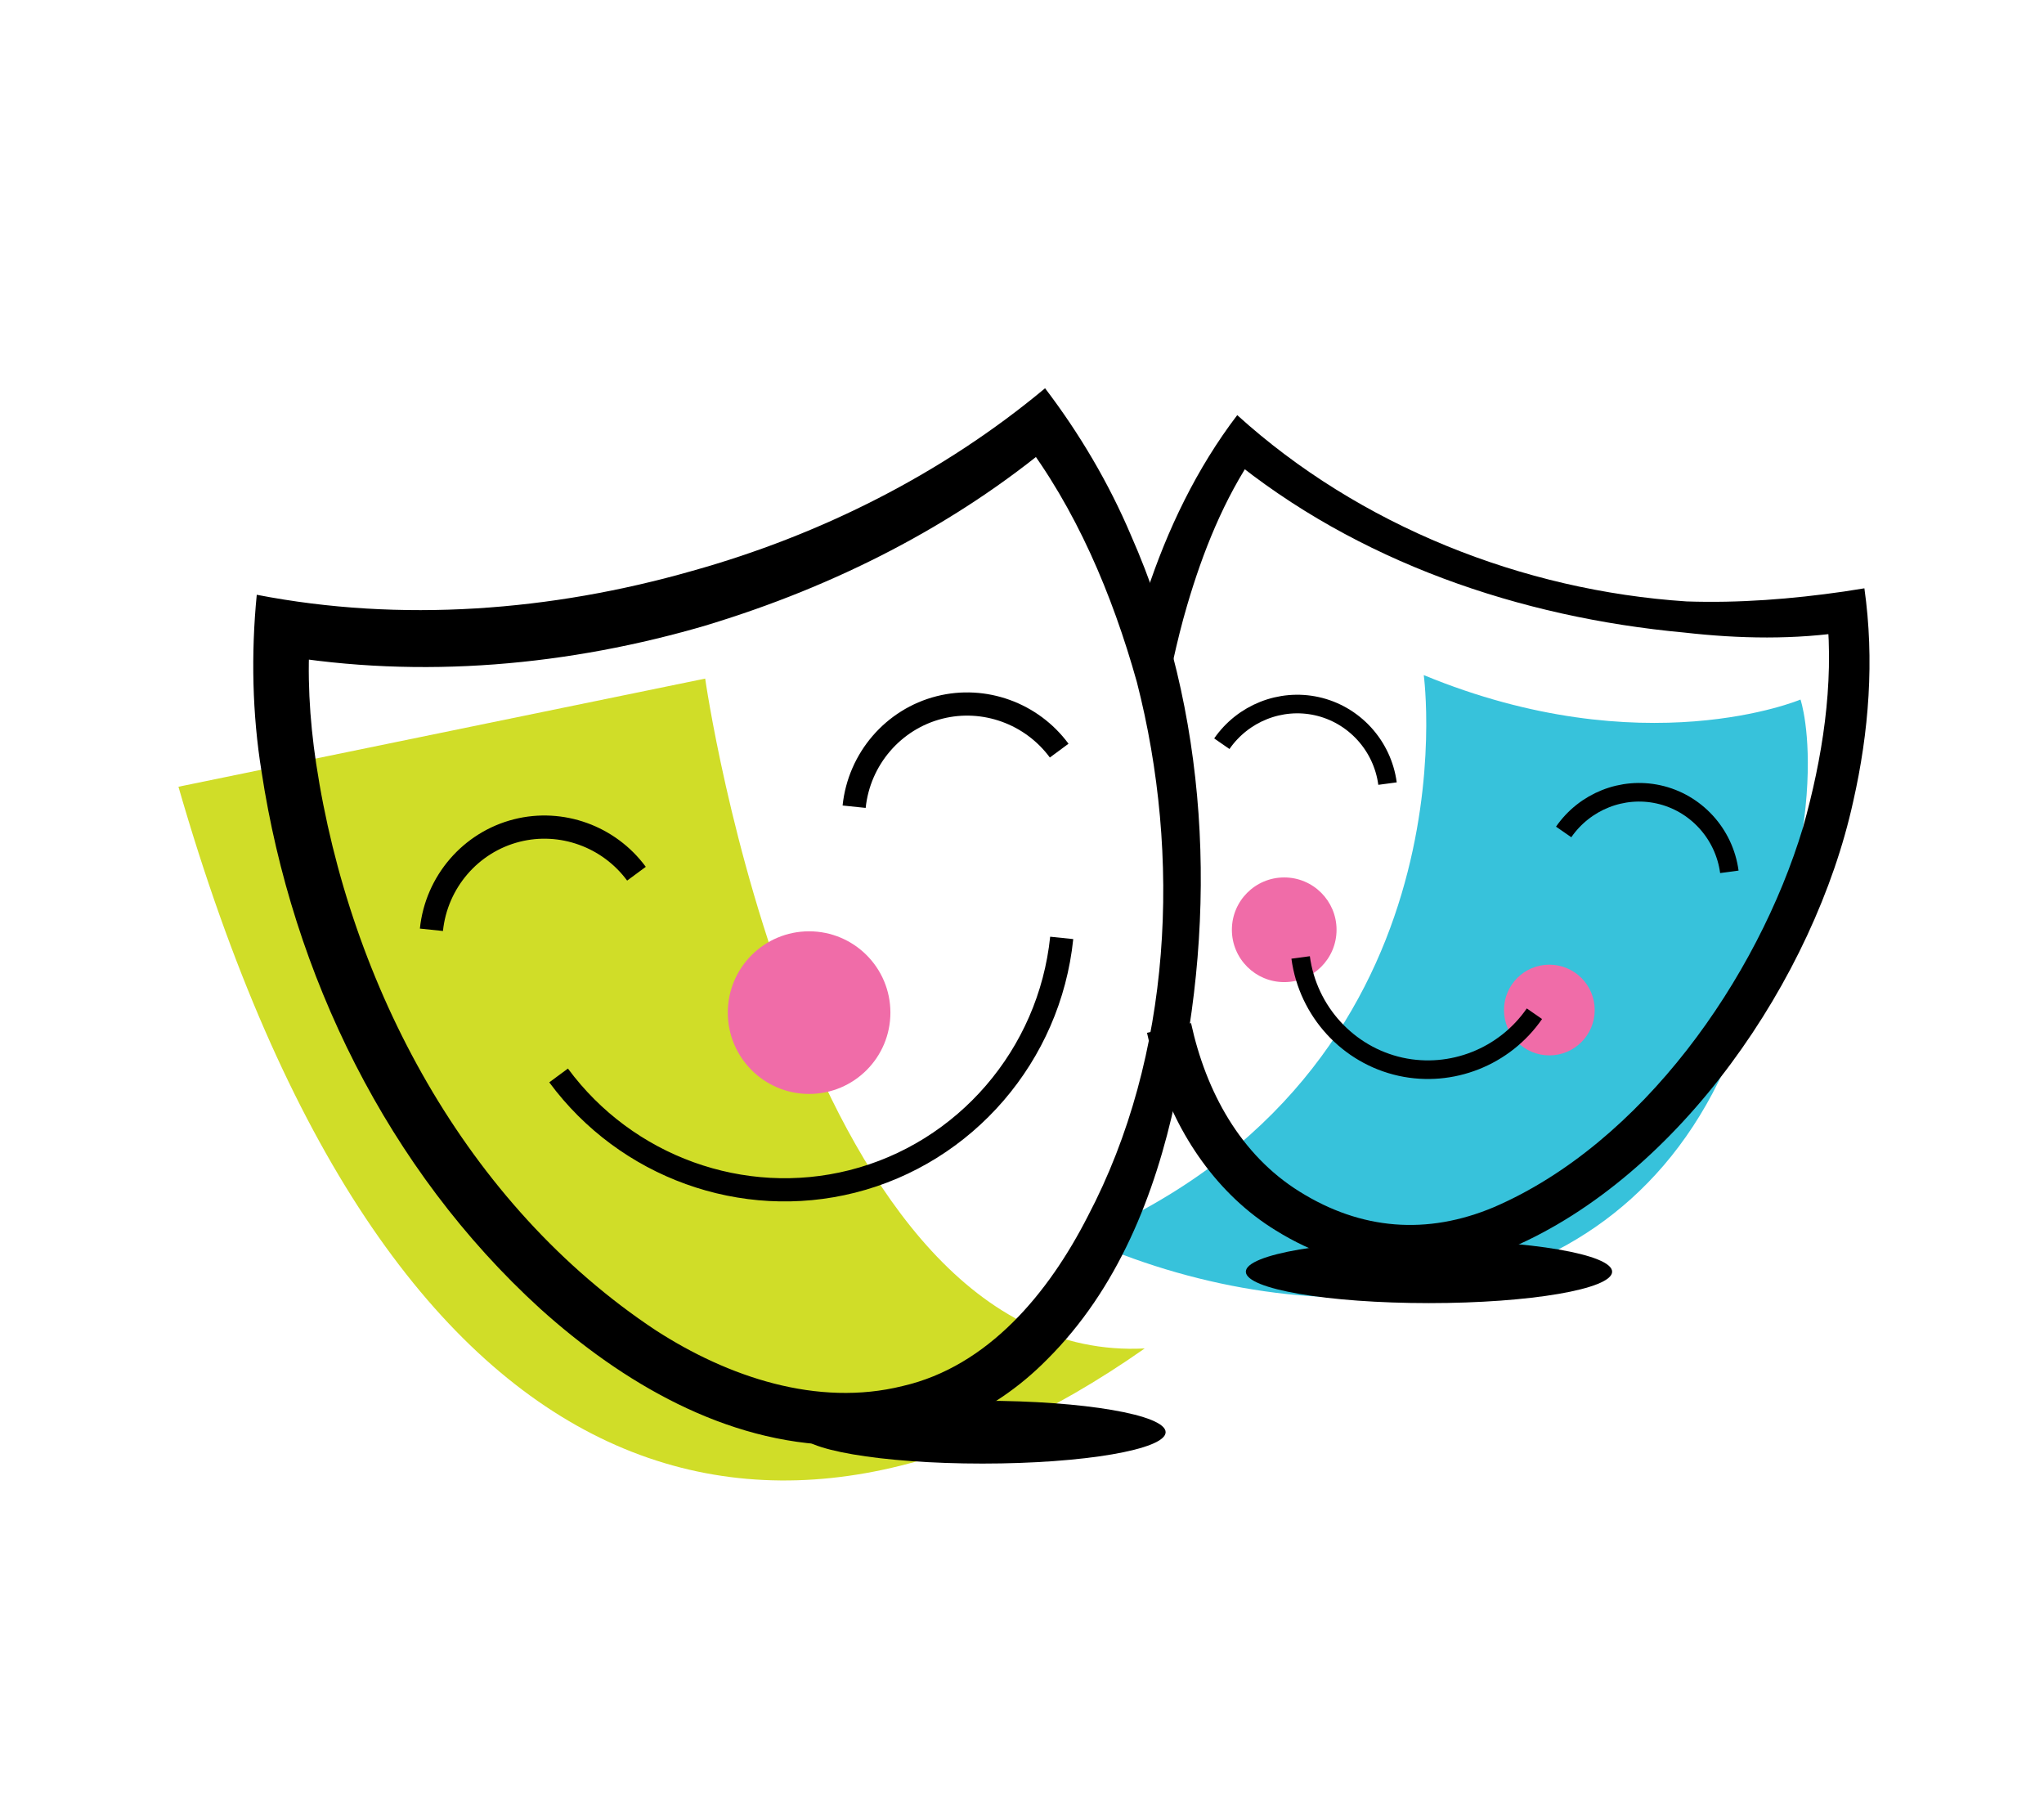
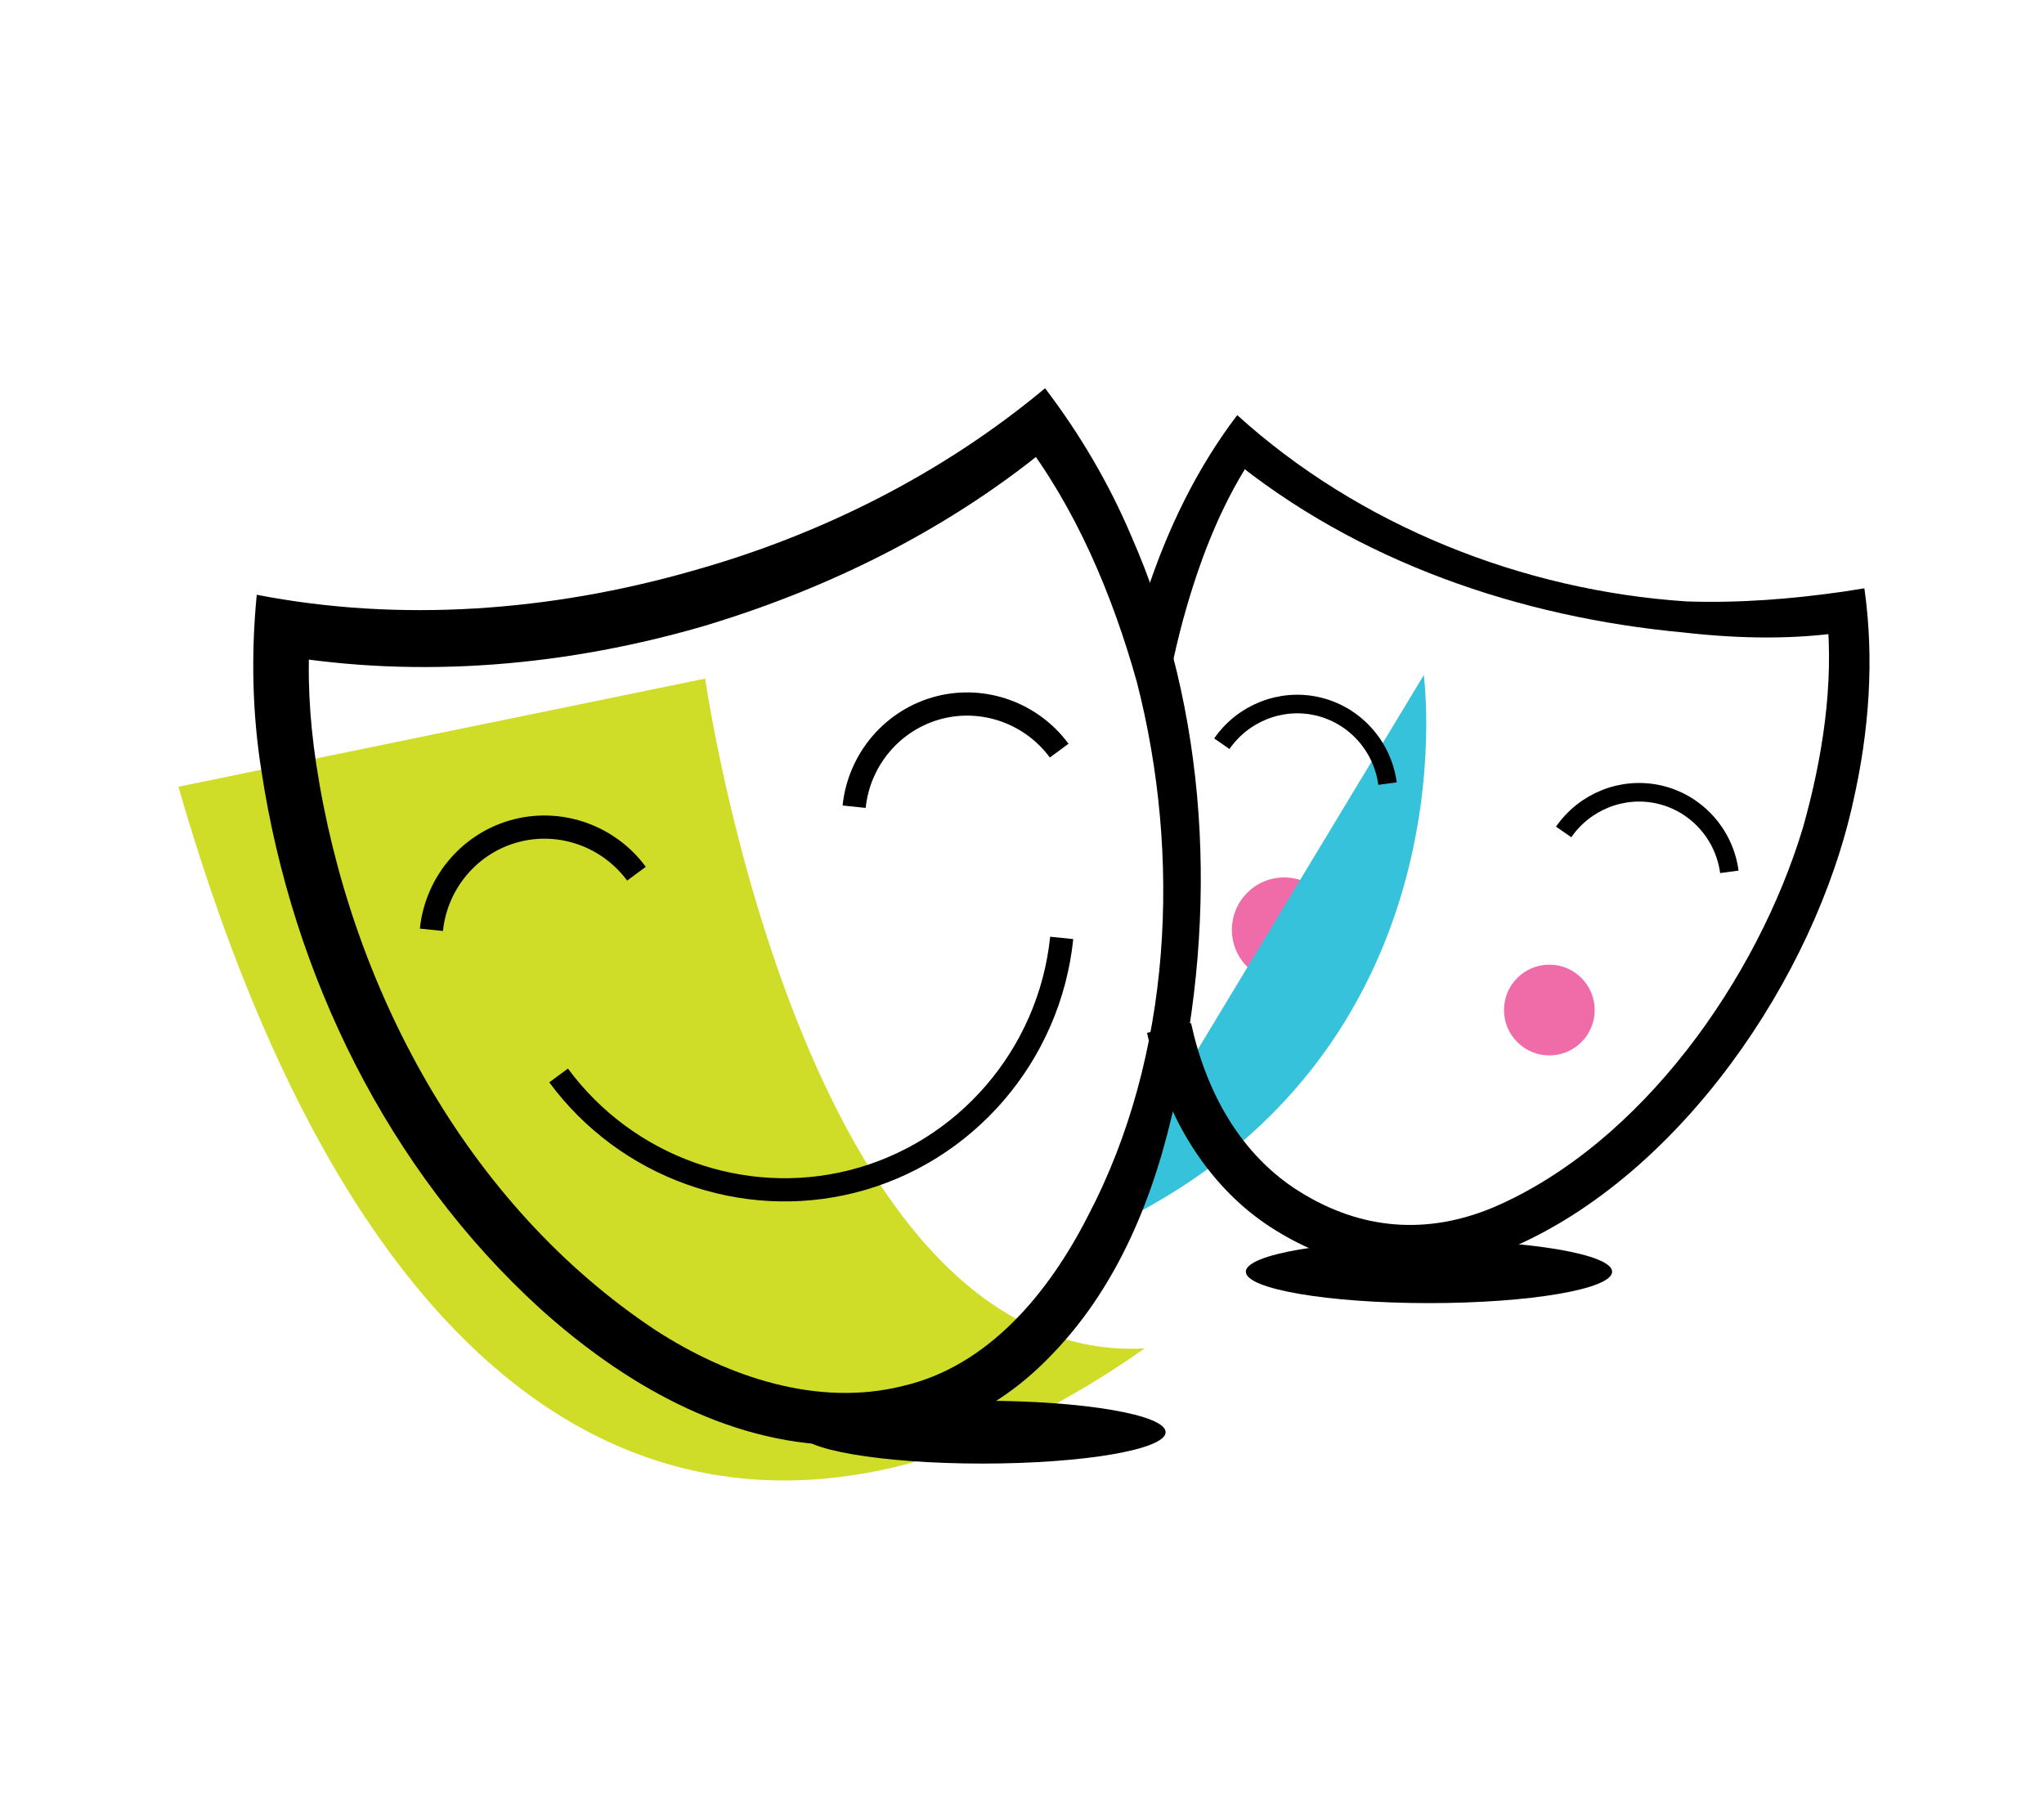
<svg xmlns="http://www.w3.org/2000/svg" id="Layer_1" viewBox="0 0 630 560">
  <circle cx="395.82" cy="286.53" r="16.13" style="fill:#f06ca8;" />
  <path d="M55,242.45l162.35-33.33s30.1,211.81,135.47,206.43c-115.04,80.64-233.31,50.53-297.82-173.1Z" style="fill:#d0dd28;" />
-   <path d="M438.83,208.05s16.66,122.03-104.83,173.64c64.51,29.03,156.97,30.1,195.68-48.38,38.71-78.49,25.27-117.73,25.27-117.73,0,0-48.38,20.43-116.12-7.53Z" style="fill:#37c2db;" />
+   <path d="M438.83,208.05s16.66,122.03-104.83,173.64Z" style="fill:#37c2db;" />
  <path d="M218.2,192.56c-42.84,12.63-88.33,16.76-132.59,9.28l10.04-7.83c-1.07,13.58-.28,27.48,1.79,41.27,10.33,68.39,46.18,135.98,104.73,174.71,22.16,14.32,49.74,23.68,76.01,17.15,26.43-6.07,45.04-28.71,57.08-52.28,26.05-49.51,28.93-111.03,15.14-164.69-7.59-27.09-18.83-53.62-35.63-75.53l10.58,1.27c-31.21,26.19-68.29,44.84-107.17,56.64h0Zm-4.84-16.63c39.6-11.06,77.13-29.92,108.75-56.28,10.64,13.96,19.69,29.31,26.45,45.26,24.06,54.51,26.94,116.33,13.76,173.92-6.31,29.36-17.78,58.45-39.67,80.2-17.06,17.3-39.79,26.83-64.14,26.32-34.95-.59-66.74-19.28-92.05-42.09-47.02-42.87-76.29-102.82-85.84-165.44-2.87-17.7-3.27-36.39-1.48-54.53,44.4,8.62,90.79,5.05,134.22-7.36h0Z" />
  <path d="M196.17,269.25c-8.5-11.51-23.13-16.78-36.87-13.31-14.23,3.59-24.8,15.85-26.33,30.59" style="fill:none; stroke:#000; stroke-miterlimit:10; stroke-width:7.15px;" />
  <path d="M326.46,231.32c-8.5-11.51-23.13-16.78-36.87-13.31-14.23,3.59-24.8,15.85-26.33,30.59" style="fill:none; stroke:#000; stroke-miterlimit:10; stroke-width:7.15px;" />
  <path d="M367.11,315.31c4.59,21.09,15.19,40.59,33.53,51.96,18.87,11.77,39.23,13.42,59.86,4.72,45.48-19.63,81.21-70.41,95.23-117.02,5.98-21.24,9.56-43.98,7.35-65.88l7.08,5.45c-16.91,2.66-34.12,2.31-51.05,.39-50.61-4.67-100.83-21.77-140.47-54.31l8.31-1.06c-9.73,14.24-16.21,30.5-21.06,47.02-1.64,5.55-3.04,11.27-4.29,16.88l-13.5-3.26c1.61-5.95,3.38-11.72,5.3-17.54,6.41-19.51,15.43-38.32,27.94-54.73,37.61,34.09,87.93,54.08,138.48,57.41,16.22,.55,32.46-.73,48.47-3.04l6.35-1c3.13,22.05,1.42,44.3-3.46,65.75-11.93,54.32-53.41,115.21-105.54,137.54-24.51,10.37-49.65,8.73-72.45-5.43-17.91-10.97-30.35-29.34-36.54-49.11-1.23-3.89-2.25-7.83-3.12-11.78l13.57-2.97h0Z" />
  <path d="M376.59,229.19c6.53-9.43,18.12-14.02,29.22-11.58,11.49,2.52,20.27,12.09,21.85,23.87" style="fill:none; stroke:#000; stroke-miterlimit:10; stroke-width:5.73px;" />
  <path d="M481.95,256.38c6.53-9.43,18.12-14.02,29.22-11.58,11.49,2.52,20.27,12.09,21.85,23.87" style="fill:none; stroke:#000; stroke-miterlimit:10; stroke-width:5.73px;" />
  <path d="M172.17,331.42c20.86,28.24,56.74,41.17,90.47,32.67,34.91-8.8,60.86-38.89,64.6-75.06" style="fill:none; stroke:#000; stroke-miterlimit:10; stroke-width:7.15px;" />
-   <circle cx="249.38" cy="312.06" r="25.06" style="fill:#f06ca8;" />
  <circle cx="477.54" cy="311.26" r="13.98" style="fill:#f06ca8;" />
-   <path d="M472.94,312.4c-9.21,13.31-25.57,19.77-41.23,16.34-16.21-3.56-28.6-17.06-30.83-33.68" style="fill:none; stroke:#000; stroke-miterlimit:10; stroke-width:5.73px;" />
  <ellipse cx="302.82" cy="441.35" rx="56.45" ry="9.68" />
  <ellipse cx="440.44" cy="391.9" rx="56.45" ry="9.68" />
</svg>